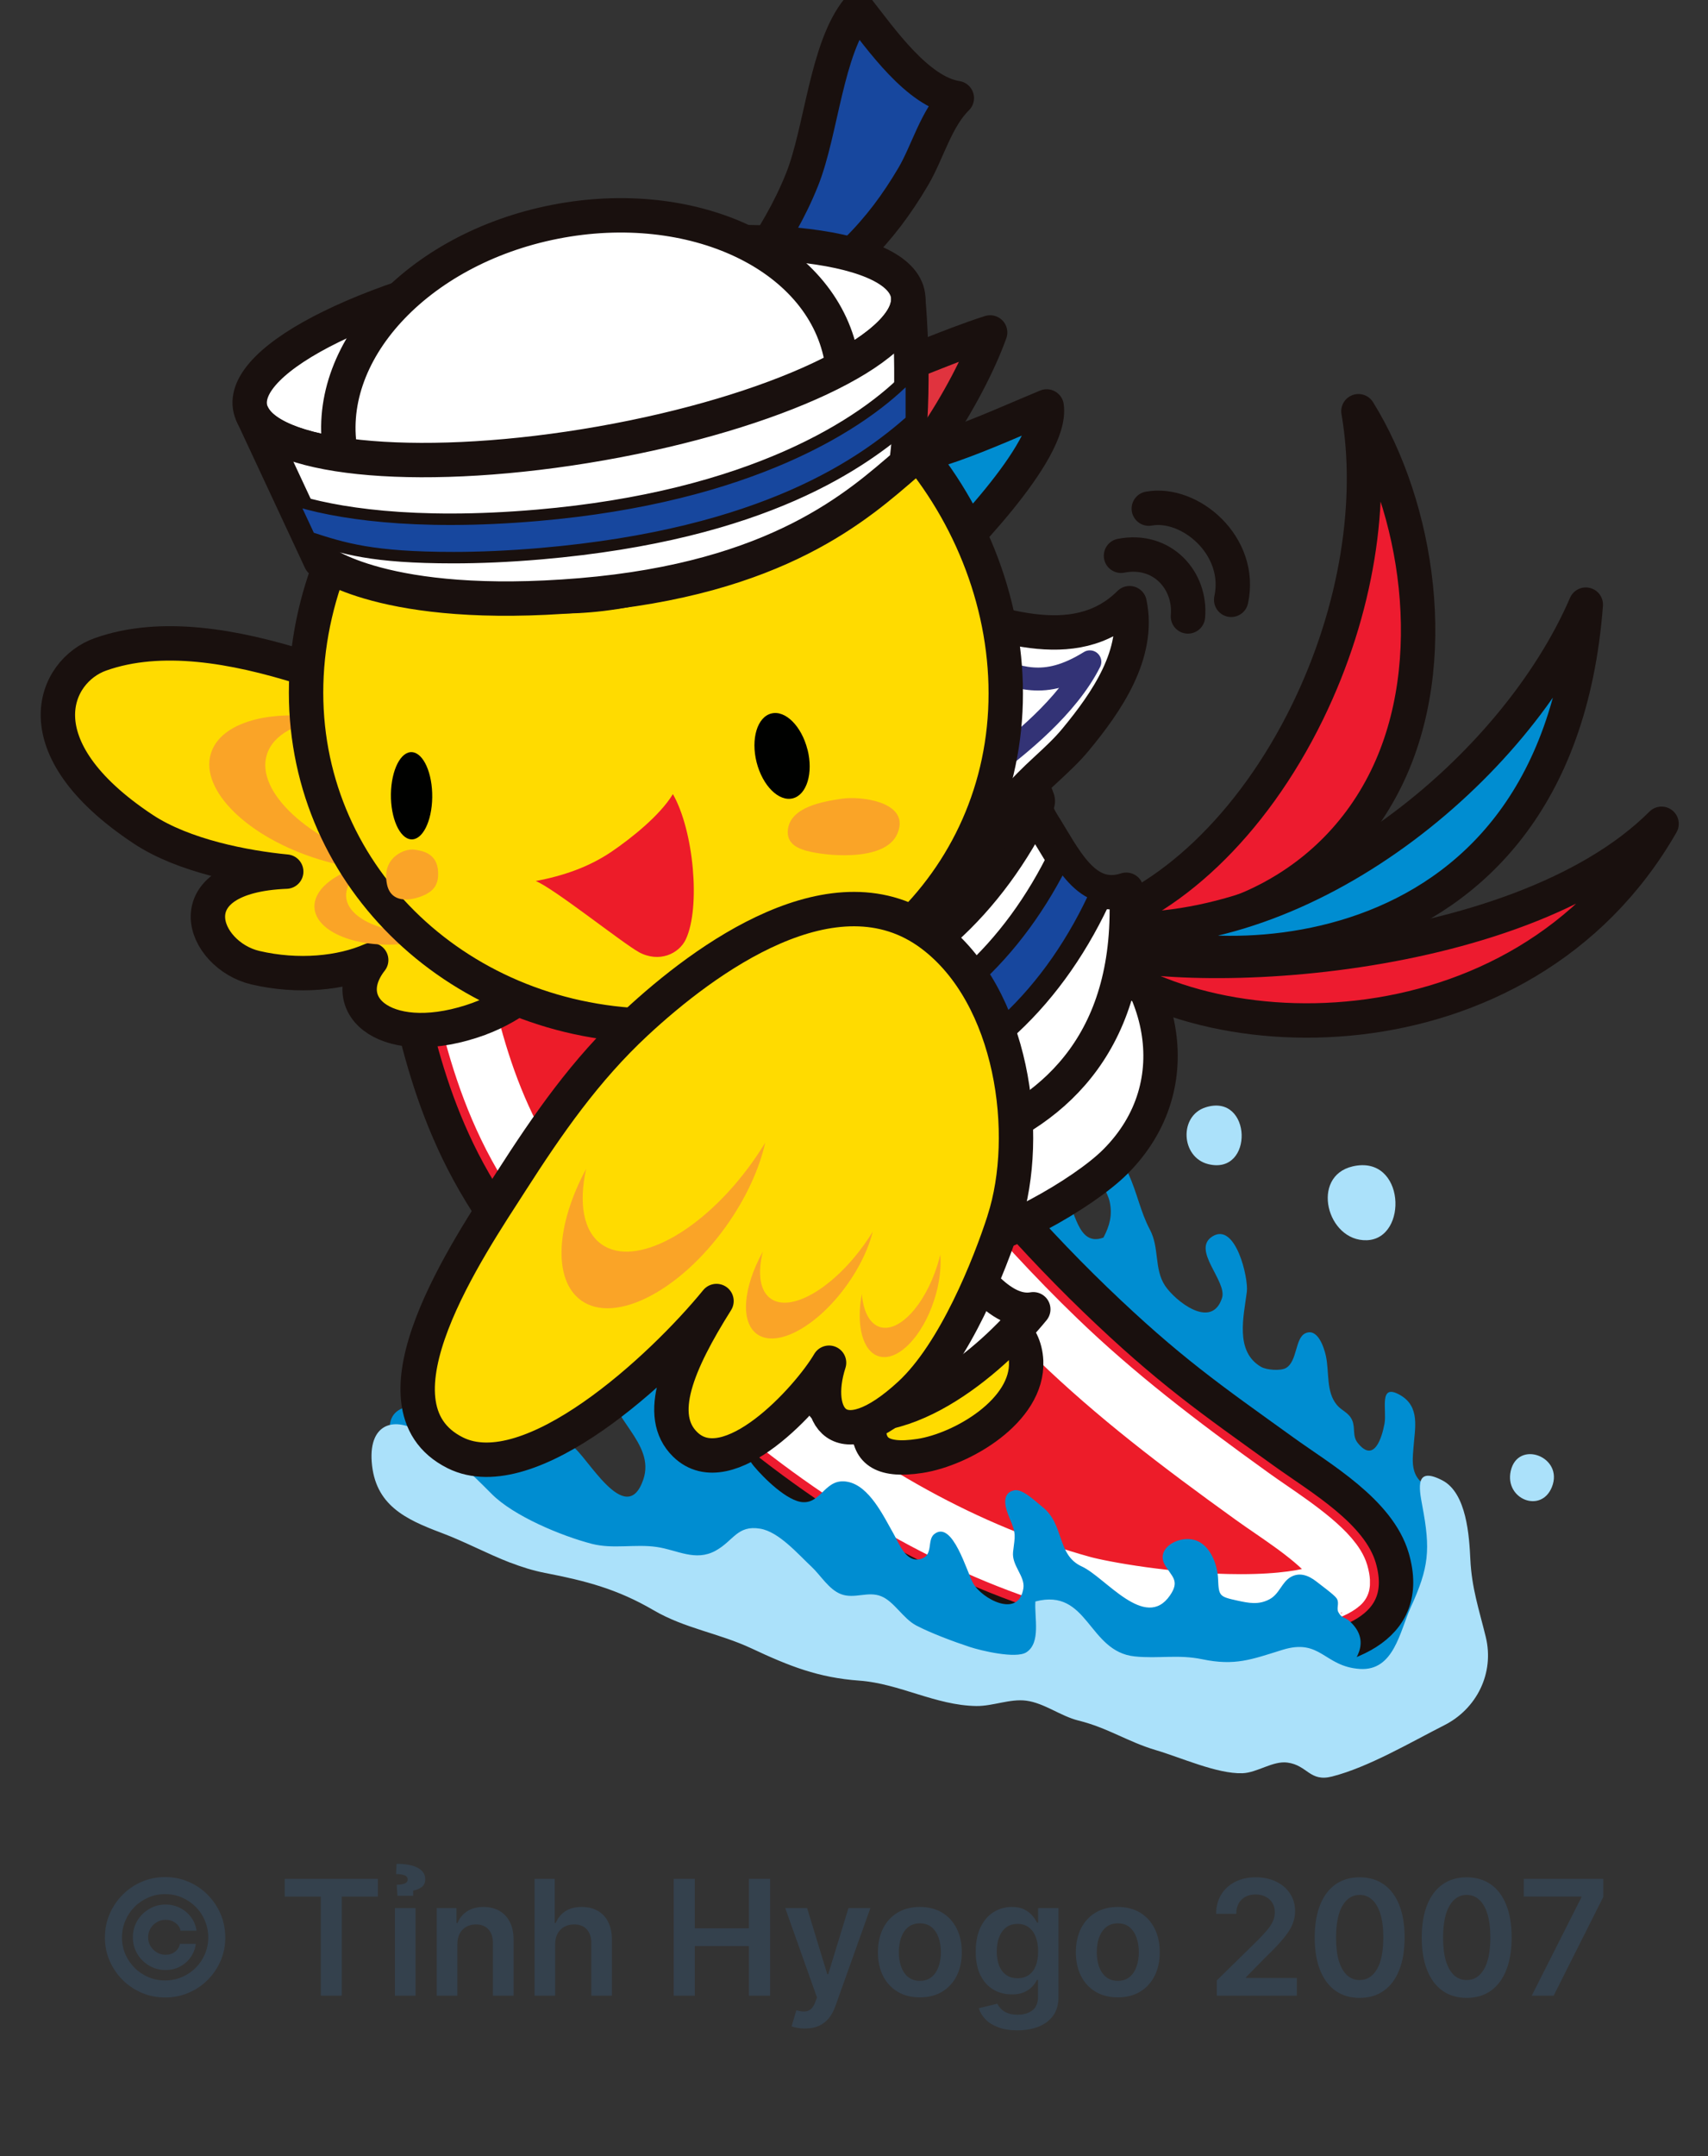
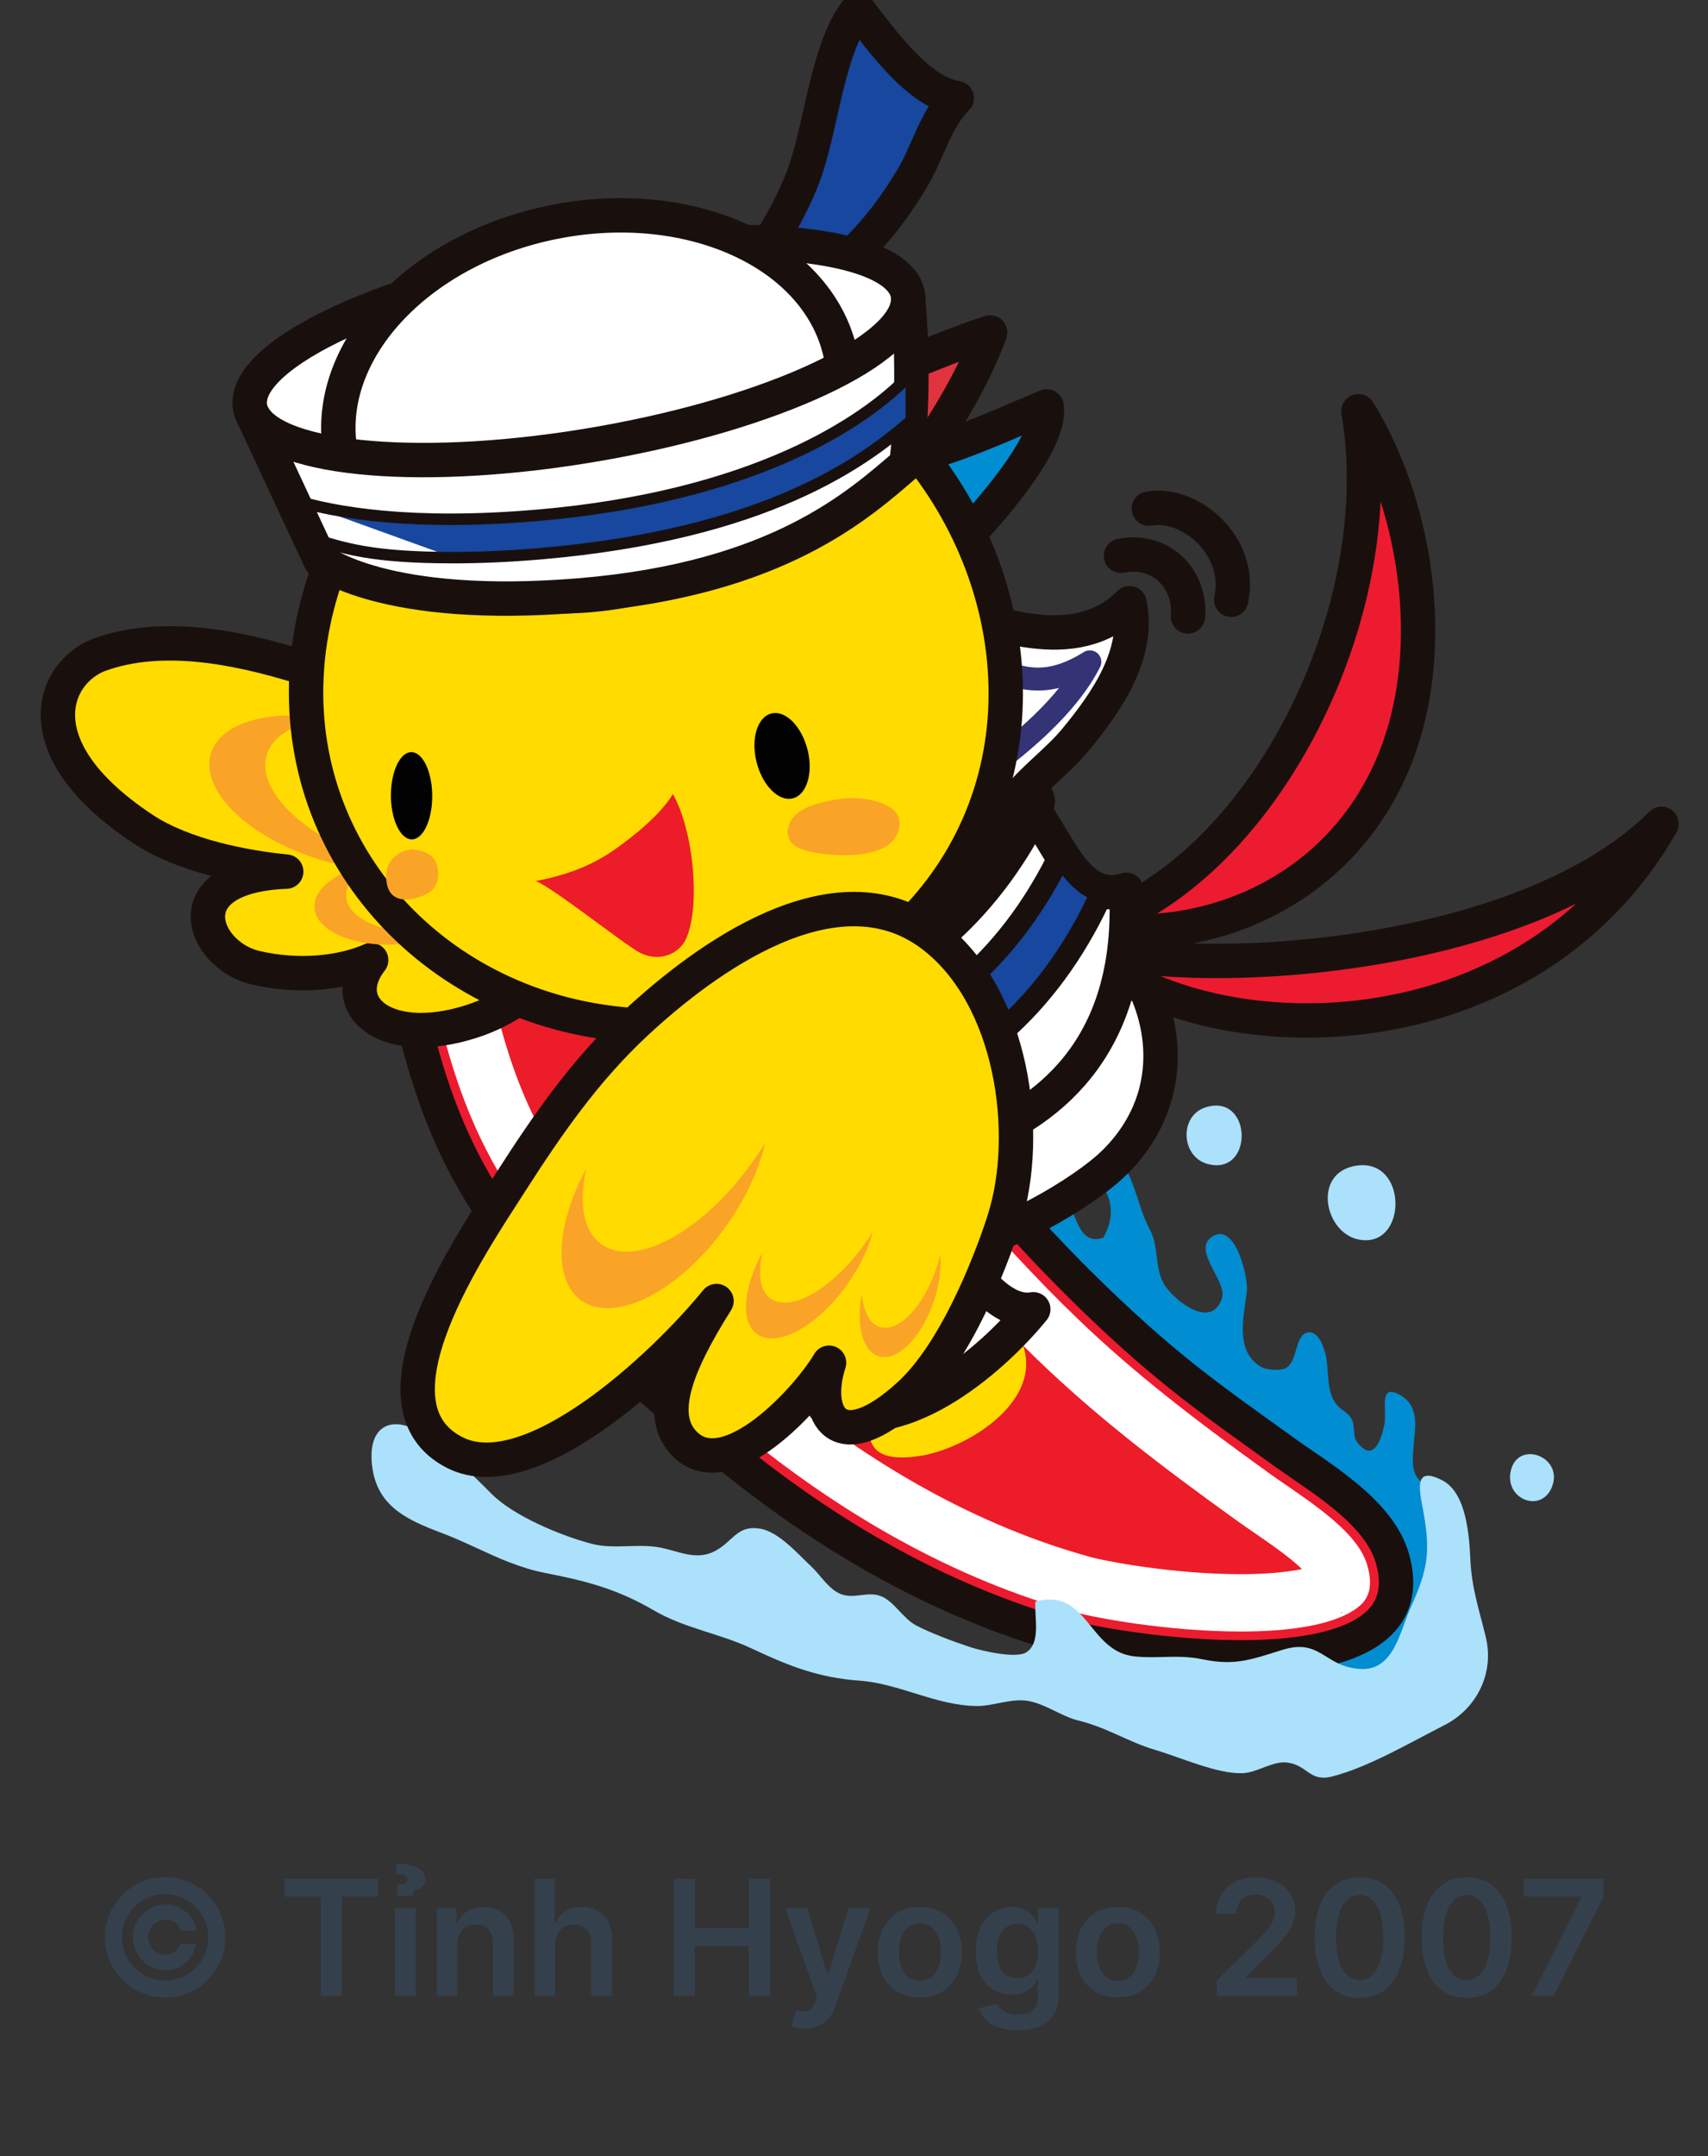
<svg xmlns="http://www.w3.org/2000/svg" width="149" height="188" viewBox="0 0 149 188" fill="none">
  <rect x="0" y="0" width="149" height="188" fill="#333333" stroke="none" />
  <g clip-path="url(#clip0_291_392)">
    <path d="M124.379 142.905C125.636 141.1 126.128 138.909 126.157 136.739C126.183 134.921 126.119 131.814 125.068 130.249C124.618 129.577 123.866 129.359 123.496 128.574C123.142 127.831 123.248 127.016 123.306 126.219C123.428 124.531 123.916 122.646 122.138 121.63C120.233 120.543 121.002 122.936 120.779 124.128C120.557 125.32 119.884 127.608 118.45 125.816C117.954 125.199 118.248 124.497 117.962 123.838C117.664 123.146 117.067 123.028 116.621 122.491C115.658 121.328 115.978 119.624 115.662 118.205C115.494 117.445 114.935 115.745 113.863 116.253C112.971 116.677 113.181 118.688 112.189 119.271C111.714 119.548 110.49 119.452 110.011 119.175C107.698 117.827 108.506 114.75 108.771 112.622C108.918 111.434 107.799 106.56 105.785 107.79C103.885 108.948 107.076 111.698 106.605 113.167C105.697 115.988 102.505 113.411 101.631 112.093C100.668 110.636 101.16 108.789 100.306 107.194C99.486 105.653 99.192 103.965 98.448 102.37C98.124 101.673 98.057 100.918 97.174 100.741C96.165 100.54 95.79 101.228 95.816 102.064C95.841 102.954 96.619 103.902 96.808 104.792C97.052 105.947 96.808 106.862 96.261 107.903C93.915 108.772 93.839 105.225 92.788 104.125C91.237 102.505 88.89 102.547 86.998 102.979C86.864 103.008 91.337 112.42 91.724 113.276C93.389 116.966 97.022 118.742 99.007 122.474C100.58 125.429 102.245 124.682 104.532 126.777C105.957 128.087 106.281 130.438 107.248 132.071C108.829 134.732 111.134 136.965 112.475 139.786C113.366 141.667 113.808 144.996 115.969 145.911C118.193 146.847 123.092 144.757 124.383 142.91L124.379 142.905Z" fill="#008DD1" />
    <path d="M93.209 142.754C81.629 139.568 71.294 133.393 62.161 125.711C53.945 118.801 44.656 110.174 39.93 100.334C37.765 95.83 36.558 91.452 35.49 86.548C34.456 81.784 33.997 76.574 34.88 71.742C35.549 68.094 36.886 62.347 40.128 60.043C48.718 59.241 55.194 66.474 60.492 72.263C72.643 85.553 82.537 100.788 95.551 113.314C101.98 119.502 105.63 121.996 112.017 126.592C115.196 128.88 120.279 131.785 121.457 135.84C125.056 148.241 98.078 144.089 93.213 142.75L93.209 142.754Z" fill="#ED1B2F" stroke="#19100E" stroke-width="3" stroke-linecap="round" stroke-linejoin="round" />
    <path d="M108.225 139.749C102.111 139.749 96.01 138.59 94.475 138.166C84.501 135.421 74.662 130.01 65.231 122.071C57.75 115.779 48.601 107.387 44.228 98.278C42.121 93.899 41.023 89.567 40.149 85.541C39.089 80.659 38.896 76.306 39.573 72.603C40.405 68.052 41.398 65.84 42.125 64.774C47.57 65.194 52.435 70.513 56.745 75.231L56.972 75.479C61.955 80.927 66.677 86.872 71.243 92.623C77.74 100.801 84.455 109.251 92.242 116.748C97.317 121.639 102.704 125.766 109.229 130.459C109.742 130.828 110.302 131.214 110.89 131.617C113.064 133.112 116.357 135.37 116.878 137.171C117.067 137.826 117.008 138.095 117.008 138.095C116.996 138.095 115.499 139.749 108.229 139.749H108.225Z" fill="#ED1C29" stroke="white" stroke-width="5" stroke-linecap="round" stroke-linejoin="round" />
-     <path d="M47.074 125.975C45.884 125.702 44.467 124.619 43.449 124.258C41.944 123.725 40.514 123.15 38.95 122.806C36.843 122.34 33.387 122.067 34.094 125.27C34.548 127.331 39.219 128.654 40.825 129.695C42.638 130.866 43.5 133.666 45.396 134.501C47.015 135.211 48.154 134.174 49.748 135.303C51.068 136.239 50.543 137.129 52.283 137.658C53.209 137.939 54.911 137.528 55.908 137.507C57.687 137.473 58.01 137.536 59.646 138.128C61.505 138.808 61.639 138.72 63.716 138.901C65.609 139.064 66.794 140.236 68.598 140.618C70.902 141.105 71.937 140.907 74.005 141.919C74.569 142.196 74.565 143.166 75.305 143.338C75.914 143.481 76.57 142.515 76.987 142.628C78.828 143.132 78.076 143.447 79.716 144.723C82.798 147.12 85.686 145.945 89.08 145.387C93.511 144.656 95.732 149.211 100.441 149.299C103.052 149.349 105.853 147.242 108.241 147.536C110.095 147.767 109.948 149.16 112.092 148.703C114.662 148.153 121.137 144.396 117.723 141.336C117.298 140.958 117.071 141.142 116.76 140.572C116.566 140.223 116.848 139.816 116.638 139.417C116.625 139.396 116.613 139.371 116.596 139.35C116.394 139.048 115.212 138.187 114.847 137.897C114.119 137.327 113.32 137.054 112.551 137.528C111.807 137.986 111.596 138.989 110.747 139.438C109.797 139.946 108.943 139.77 107.955 139.556C106.361 139.207 106.323 139.161 106.26 137.658C106.218 136.525 105.676 134.913 104.494 134.375C103.031 133.708 100.777 134.93 101.602 136.407C102.194 137.465 102.964 137.792 102.068 139.098C99.915 142.238 96.43 137.52 94.374 136.579C92.149 135.563 92.889 132.889 90.904 131.357C90.383 130.954 89.202 129.77 88.466 129.938C87.251 130.215 87.751 131.609 88.07 132.36C88.676 133.771 88.541 133.876 88.377 135.307C88.243 136.5 89.437 137.419 89.277 138.477C88.869 141.151 85.661 139.396 84.9 138.053C84.337 137.058 83.109 132.537 81.519 133.741C80.826 134.27 81.477 135.622 80.304 135.929C79.03 136.264 78.442 134.589 77.975 133.771C77.075 132.188 75.839 129.548 73.938 129.195C72 128.83 71.697 131.03 70.078 130.975C68.695 130.929 66.597 128.834 65.764 127.831C64.902 126.794 64.578 125.245 63.678 124.376C62.009 122.764 61.963 124.275 61.685 125.417C61.109 127.793 60.428 124.796 60.31 124.069C60.029 122.315 59.066 120.308 57.447 119.448C56.131 118.747 53.541 118.809 53.305 120.703C52.956 123.562 57.224 125.77 56.118 129.002C54.609 133.397 51.089 126.731 49.916 126.093C49 125.598 48.646 125.938 47.73 126.026C47.52 126.047 47.292 126.026 47.061 125.971L47.074 125.975Z" fill="#008DD1" />
    <path d="M44.513 136.248C42.482 135.463 40.582 134.426 38.513 133.649C35.338 132.457 32.714 131.214 32.428 127.47C32.164 124.028 34.535 123.28 37.251 125.249C39.337 126.76 41.094 128.444 42.894 130.257C44.807 132.184 48.974 133.914 51.619 134.602C53.486 135.085 55.408 134.602 57.296 134.879C59.07 135.135 60.655 136.168 62.413 135.211C63.994 134.35 64.309 132.948 66.319 133.284C67.946 133.553 69.624 135.509 70.772 136.579C71.584 137.331 72.302 138.59 73.371 138.993C74.548 139.434 75.713 138.708 76.869 139.174C78.004 139.631 78.778 141.117 79.926 141.722C81.204 142.393 83.227 143.145 84.606 143.598C85.543 143.909 88.634 144.656 89.546 144.056C90.82 143.212 90.228 141.042 90.324 139.631C94.95 138.418 94.903 144.001 98.99 144.421C101.059 144.635 102.766 144.228 104.885 144.669C107.745 145.261 109.158 144.694 111.87 143.85C115.225 142.809 115.494 145.307 118.631 145.513C121.612 145.706 122.117 142.217 123.059 140.16C124.661 136.655 124.804 135.127 124.076 131.286C123.769 129.657 123.454 127.839 125.829 129.073C127.957 130.182 128.172 133.977 128.268 135.971C128.39 138.477 129.025 140.32 129.614 142.725C130.383 145.89 128.815 148.993 126.002 150.416C123.08 151.898 119.388 154.08 116.205 154.891C114.245 155.39 114.073 153.913 112.315 153.677C111.033 153.505 109.679 154.563 108.388 154.605C106.193 154.681 102.985 153.224 100.84 152.594C98.381 151.868 96.669 150.655 94.083 150.013C92.519 149.626 91.102 148.485 89.525 148.279C88.121 148.094 86.611 148.762 85.178 148.745C81.616 148.695 78.479 146.789 74.972 146.533C71.382 146.272 68.867 145.273 65.571 143.728C62.694 142.381 59.76 141.995 57.026 140.399C53.848 138.544 51.119 137.834 47.528 137.138C46.468 136.932 45.476 136.613 44.509 136.239L44.513 136.248Z" fill="#ABE1FA" />
    <path d="M131.792 128.251C132.414 125.493 136.442 127.004 135.383 129.649C134.445 131.991 131.241 130.711 131.792 128.251Z" fill="#ABE1FA" />
    <path d="M118.005 101.695C122.596 100.637 122.882 108.017 119.232 108.134C115.751 108.248 114.288 102.551 118.005 101.695Z" fill="#ABE1FA" />
    <path d="M105.171 96.548C109.233 95.255 109.422 102.509 105.394 101.497C103.018 100.901 102.833 97.291 105.171 96.548Z" fill="#ABE1FA" />
    <path d="M76.785 118.083C76.612 122.214 73.152 128.032 80.25 126.941C83.933 126.374 89.71 122.995 89.517 118.688C89.399 116.123 87.385 114.662 84.917 114.72" fill="#FFDB00" />
-     <path d="M76.785 118.083C76.612 122.214 73.152 128.032 80.25 126.941C83.933 126.374 89.71 122.995 89.517 118.688C89.399 116.123 87.385 114.662 84.917 114.72" stroke="#19100E" stroke-width="3" stroke-linecap="round" stroke-linejoin="round" />
    <path d="M97.292 101.292C94.483 104.096 86.877 108.399 82.979 108.625C84.551 110.548 87.154 114.679 90.14 114.154C86.423 118.717 78.227 125.719 71.836 122.563C73.295 120.518 71.449 117.202 71.1 115.019C70.659 112.24 70.928 109.457 71.42 106.665C72.45 100.813 75.124 94.273 77.95 89.042C80.557 84.227 88.659 75.407 94.546 79.647C101.358 84.55 104.133 94.462 97.288 101.296L97.292 101.292Z" fill="white" stroke="#19100E" stroke-width="3" stroke-linecap="round" stroke-linejoin="round" />
    <path d="M114.065 62.083C118.425 53.15 119.842 43.566 118.505 35.855C123.639 44.124 125.91 57.675 120.948 67.838C115.654 78.677 103.956 82.603 94.668 80.81C101.803 78.829 109.187 72.074 114.065 62.083Z" fill="#ED1B2F" stroke="#19100E" stroke-width="3" stroke-linecap="round" stroke-linejoin="round" />
-     <path d="M138.339 52.718C135.745 86.759 103.398 84.991 96.683 80.999C114.09 81.973 132.171 67.028 138.339 52.718Z" fill="#008DD1" stroke="#19100E" stroke-width="3" stroke-linecap="round" stroke-linejoin="round" />
    <path d="M144.949 71.827C132.709 93.177 103.73 92.09 93.84 82.107C101.358 85.529 132.301 84.454 144.949 71.827Z" fill="#ED1B2F" stroke="#19100E" stroke-width="3" stroke-linecap="round" stroke-linejoin="round" />
    <path d="M90.922 71.751C92.822 74.731 94.55 78.778 98.255 77.577C99.584 103.579 71.29 102.186 65.895 101.527C65.34 101.459 62.224 88.24 61.959 87.01C60.942 82.287 60.988 77.506 63.7 73.35C66.66 68.816 76.47 60.24 81.297 57.73C86.254 55.156 89.034 68.791 90.922 71.746V71.751Z" fill="white" stroke="#19100E" stroke-width="3" stroke-linecap="round" stroke-linejoin="round" />
    <path d="M76.369 95.83C85.25 93.546 92.124 86.821 96.195 77.691C94.681 77.334 93.558 75.965 92.553 74.404C88.433 82.951 81.768 89.214 73.258 91.405C69.911 92.266 66.509 92.434 63.137 91.989C63.461 93.307 63.814 94.726 64.163 96.061C68.208 96.896 72.324 96.867 76.365 95.826L76.369 95.83Z" fill="#17479E" />
    <path d="M76.369 95.83C85.25 93.546 92.124 86.821 96.195 77.691C94.681 77.334 93.558 75.965 92.553 74.404C88.433 82.951 81.768 89.214 73.258 91.405C69.911 92.266 66.509 92.434 63.137 91.989C63.461 93.307 63.814 94.726 64.163 96.061C68.208 96.896 72.324 96.867 76.365 95.826L76.369 95.83Z" stroke="#19100E" stroke-width="2" stroke-linecap="round" stroke-linejoin="round" />
    <path d="M70.764 86.804C79.254 84.621 85.91 78.375 90.035 69.853C89.404 68.258 88.681 66.096 87.836 64.018C83.753 73.014 76.92 79.626 68.128 81.889C65.891 82.464 63.633 82.728 61.375 82.711C61.442 84.139 61.653 85.574 61.959 87.01C61.98 87.111 62.023 87.296 62.077 87.539C64.974 87.766 67.888 87.539 70.76 86.8L70.764 86.804Z" fill="#17479E" />
    <path d="M70.764 86.804C79.254 84.621 85.91 78.375 90.035 69.853C89.404 68.258 88.681 66.096 87.836 64.018C83.753 73.014 76.92 79.626 68.128 81.889C65.891 82.464 63.633 82.728 61.375 82.711C61.442 84.139 61.653 85.574 61.959 87.01C61.98 87.111 62.023 87.296 62.077 87.539C64.974 87.766 67.888 87.539 70.76 86.8L70.764 86.804Z" stroke="#19100E" stroke-width="4" stroke-linecap="round" stroke-linejoin="round" />
    <path d="M81.078 52.65C73.547 50.45 67.745 51.378 58.877 55.043C60.416 59.518 61.4 63.67 60.138 68.308C60.45 67.171 69.973 73.102 70.789 73.74C74.809 76.897 76.361 78.648 80.809 81.045C80.477 80.864 84.917 74.853 85.317 74.37C86.553 72.884 87.444 71.356 88.592 69.857C90.11 67.876 92.255 66.403 93.848 64.467C96.506 61.248 99.474 57.008 98.541 52.591C93.714 57.398 86.49 54.228 81.074 52.646L81.078 52.65Z" fill="white" stroke="#19100E" stroke-width="3" stroke-linecap="round" stroke-linejoin="round" />
    <path d="M78.467 75.684C78.576 72.573 84.198 68.497 86.426 66.818C88.806 65.026 93.112 61.621 95.076 57.704C91.01 60.223 88.836 59.035 85.745 58.007C82.692 56.995 79.631 57.117 76.503 56.794" stroke="#333376" stroke-width="2" stroke-linecap="round" stroke-linejoin="round" />
    <path d="M65.861 23.113C67.48 20.691 68.876 18.387 69.965 15.666C71.659 11.439 72.088 4.21 74.834 0.839C76.81 3.341 80.035 8.022 83.47 8.551C81.654 10.335 80.926 13.265 79.661 15.406C78.231 17.828 76.705 19.877 74.707 21.858C70.574 25.947 66.21 29.75 62.089 33.839C62.139 33.789 58.09 30.2 58.149 29.658C58.343 27.815 64.624 24.961 65.861 23.113Z" fill="#17479E" />
    <path d="M65.861 23.113C67.48 20.691 68.876 18.387 69.965 15.666C71.659 11.439 72.088 4.21 74.834 0.839C76.81 3.341 80.035 8.022 83.47 8.551C81.654 10.335 80.926 13.265 79.661 15.406C78.231 17.828 76.705 19.877 74.707 21.858C70.574 25.947 66.21 29.75 62.089 33.839C62.139 33.789 58.09 30.2 58.149 29.658C58.343 27.815 64.624 24.961 65.861 23.113Z" stroke="#19100E" stroke-width="3" stroke-linecap="round" stroke-linejoin="round" />
    <path d="M41.822 88.815C47.73 86.666 53.373 79.722 52.33 73.077C51.464 67.561 45.531 64.669 40.809 63.414C34.481 61.726 19.335 53.28 8.747 57.058C4.719 58.494 1.679 65.139 12.49 72.296C16.026 74.635 21.395 75.65 24.969 75.995C14.958 76.398 17.662 83.282 22.274 84.37C26.012 85.247 29.776 84.852 32.382 83.706C29.191 87.791 33.9 91.703 41.826 88.819L41.822 88.815Z" fill="#FFDB00" stroke="#19100E" stroke-width="3" stroke-linecap="round" stroke-linejoin="round" />
    <path d="M28.724 62.666C25.882 62.969 23.813 64.052 23.275 65.806C22.291 69.03 26.874 73.287 33.514 75.311C34.144 75.504 34.767 75.667 35.385 75.806C33.198 76.028 30.575 75.764 27.879 74.941C21.66 73.048 17.414 68.909 18.398 65.693C19.234 62.956 23.603 61.776 28.724 62.662V62.666Z" fill="#FAA427" />
    <path d="M32.589 75.26C31.058 76.033 30.125 77.082 30.196 78.178C30.326 80.197 33.804 81.616 37.962 81.347C38.358 81.322 38.74 81.28 39.119 81.23C37.937 81.817 36.411 82.225 34.721 82.334C30.823 82.586 27.56 81.158 27.434 79.147C27.324 77.431 29.523 75.848 32.589 75.26Z" fill="#FAA427" />
    <path d="M74.792 40.468C80.283 40.455 86.015 37.63 91.308 35.438C91.868 39.368 83.269 48.007 80.38 50.794" fill="#008DD1" />
    <path d="M74.792 40.468C80.283 40.455 86.015 37.63 91.308 35.438C91.868 39.368 83.269 48.007 80.38 50.794" stroke="#19100E" stroke-width="3" stroke-linecap="round" stroke-linejoin="round" />
    <path d="M65.617 35.602C68.279 34.834 71.84 34.133 74.876 33.205C78.824 32 82.567 30.2 86.376 28.986C84.455 34.326 79.232 42.776 74.191 46.105" fill="#E0333E" />
    <path d="M65.617 35.602C68.279 34.834 71.84 34.133 74.876 33.205C78.824 32 82.567 30.2 86.376 28.986C84.455 34.326 79.232 42.776 74.191 46.105" stroke="#19100E" stroke-width="3" stroke-linecap="round" stroke-linejoin="round" />
    <path d="M26.739 58.867C25.894 75.306 38.895 88.547 55.731 89.407C72.567 90.268 86.855 78.43 87.7 61.991C88.545 45.547 75.704 29.133 58.872 28.269C42.036 27.408 27.584 42.424 26.739 58.867Z" fill="#FFDB00" stroke="#19100E" stroke-width="3" stroke-linecap="round" stroke-linejoin="round" />
    <path d="M34.102 69.232C34.073 71.331 34.859 73.098 35.852 73.182C36.848 73.266 37.676 71.629 37.706 69.53C37.735 67.431 36.953 65.664 35.957 65.58C34.964 65.496 34.136 67.129 34.102 69.232Z" fill="#000100" />
    <path d="M70.445 65.345C70.962 67.389 70.386 69.295 69.162 69.606C67.934 69.916 66.526 68.506 66.004 66.466C65.487 64.421 66.063 62.516 67.287 62.209C68.51 61.898 69.923 63.305 70.44 65.349L70.445 65.345Z" fill="#000100" />
    <path d="M33.703 76.742C33.715 76.86 33.736 76.986 33.762 77.116C34.161 79.005 36.301 78.438 37.218 77.939C37.739 77.653 38.257 77.204 38.223 76.087C38.177 74.375 36.831 74.173 36.12 74.077C35.364 73.972 33.48 74.668 33.703 76.742Z" fill="#FAA427" />
    <path d="M78.413 72.309C78.375 72.452 78.324 72.599 78.253 72.75C77.227 74.996 72.677 74.694 70.743 74.274C69.641 74.034 68.573 73.598 68.737 72.305C68.99 70.323 71.895 69.87 73.434 69.639C75.07 69.396 79.064 69.883 78.413 72.309Z" fill="#FAA427" />
    <path d="M97.792 48.456C101.417 47.751 103.914 50.643 103.632 53.746" stroke="#19100E" stroke-width="3" stroke-linecap="round" stroke-linejoin="round" />
    <path d="M100.218 44.347C103.8 43.692 108.421 47.583 107.404 52.297" stroke="#19100E" stroke-width="3" stroke-linecap="round" stroke-linejoin="round" />
    <path d="M55.727 83.01C54.315 82.237 48.23 77.385 46.733 76.818C49.13 76.36 51.346 75.617 53.369 74.245C55.017 73.119 57.565 71.121 58.7 69.236C60.521 72.414 61.131 79.11 59.831 81.893C59.238 83.161 57.502 83.975 55.727 83.014V83.01Z" fill="#ED1C29" />
    <path d="M79.174 25.552C78.11 21.107 64.415 19.764 48.588 22.555C32.757 25.347 20.786 31.215 21.846 35.665C22.909 40.111 36.604 41.454 52.431 38.663C68.262 35.871 80.233 30.002 79.174 25.552Z" fill="white" stroke="#19100E" stroke-width="3" stroke-linecap="round" stroke-linejoin="round" />
    <path d="M73.371 31.094C75.12 39.952 66.774 49.057 54.727 51.424C42.68 53.796 31.495 48.536 29.746 39.679C27.997 30.821 36.344 21.716 48.39 19.344C60.437 16.972 71.622 22.232 73.371 31.09V31.094Z" fill="white" stroke="#19100E" stroke-width="3" stroke-linecap="round" stroke-linejoin="round" />
    <path d="M79.232 26.115C79.224 30.485 67.606 35.985 52.435 38.659C37.29 41.328 24.108 40.212 22.064 36.22H22.056L27.963 48.881C27.963 48.881 33.438 53.347 50.678 51.903C67.917 50.459 74.935 43.994 79.077 40.434C79.888 33.646 79.321 27.039 79.232 26.119V26.115Z" fill="white" stroke="#19100E" stroke-width="3" stroke-linecap="round" stroke-linejoin="round" />
-     <path d="M39.56 48.62C32.466 48.62 29.989 47.827 27.017 46.861L25.461 43.532C29.094 44.716 36.011 45.866 46.88 44.93C65.419 43.335 75.363 36.988 79.501 32.555V36.648C75.363 40.283 66.811 46.584 47.17 48.276C44.378 48.515 41.847 48.62 39.56 48.62Z" fill="#17479E" />
+     <path d="M39.56 48.62L25.461 43.532C29.094 44.716 36.011 45.866 46.88 44.93C65.419 43.335 75.363 36.988 79.501 32.555V36.648C75.363 40.283 66.811 46.584 47.17 48.276C44.378 48.515 41.847 48.62 39.56 48.62Z" fill="#17479E" />
    <path d="M39.56 48.62C32.466 48.62 29.989 47.827 27.017 46.861L25.461 43.532C29.094 44.716 36.011 45.866 46.88 44.93C65.419 43.335 75.363 36.988 79.501 32.555V36.648C75.363 40.283 66.811 46.584 47.17 48.276C44.378 48.515 41.847 48.62 39.56 48.62Z" stroke="#19100E" stroke-linecap="round" stroke-linejoin="round" />
    <path d="M87.591 106.392C89.996 98.932 88.382 86.813 81.259 81.49C72.866 75.214 61.467 83.622 55.488 89.18C51.073 93.282 47.793 98.004 44.564 103.042C41.027 108.562 31.432 122.533 39.715 126.668C46.216 129.913 57.691 119.334 62.505 113.436C59.091 118.86 57.191 123.406 59.764 125.929C63.498 129.59 70.495 121.933 72.324 118.814C70.823 123.469 73.165 127.293 79.379 121.559C83.315 117.928 86.326 110.33 87.596 106.396L87.591 106.392Z" fill="#FFDB00" stroke="#19100E" stroke-width="3" stroke-linecap="round" stroke-linejoin="round" />
    <path d="M51.136 101.9C50.475 104.885 50.875 107.349 52.477 108.487C55.416 110.582 61.303 107.387 65.617 101.35C66.025 100.779 66.403 100.204 66.756 99.625C66.239 101.917 65.079 104.482 63.329 106.929C59.289 112.584 53.637 115.476 50.707 113.39C48.209 111.61 48.495 106.787 51.14 101.9H51.136Z" fill="#FAA427" />
    <path d="M66.546 109.129C66.084 111.01 66.277 112.542 67.228 113.222C68.981 114.469 72.643 112.353 75.406 108.487C75.666 108.121 75.91 107.756 76.137 107.387C75.776 108.831 75.01 110.455 73.892 112.025C71.306 115.644 67.795 117.567 66.046 116.324C64.557 115.262 64.831 112.24 66.546 109.129Z" fill="#FAA427" />
    <path d="M75.186 112.836C75.313 114.326 75.855 115.413 76.751 115.699C78.403 116.223 80.644 113.839 81.754 110.367C81.859 110.036 81.948 109.712 82.028 109.389C82.12 110.535 81.96 111.908 81.506 113.314C80.468 116.563 78.29 118.772 76.641 118.247C75.237 117.798 74.674 115.51 75.182 112.831L75.186 112.836Z" fill="#FAA427" />
  </g>
  <path d="M11.589 168.909C11.589 168.385 11.717 167.908 11.972 167.477C12.231 167.043 12.575 166.698 13.006 166.443C13.441 166.185 13.919 166.055 14.443 166.055C14.904 166.055 15.328 166.155 15.716 166.354C16.104 166.553 16.424 166.824 16.675 167.169C16.931 167.514 17.086 167.903 17.143 168.337H15.756C15.699 168.056 15.547 167.827 15.298 167.651C15.05 167.472 14.765 167.383 14.443 167.383C14.165 167.383 13.91 167.452 13.678 167.592C13.449 167.728 13.265 167.911 13.126 168.143C12.99 168.372 12.922 168.626 12.922 168.904C12.922 169.186 12.99 169.443 13.126 169.675C13.265 169.903 13.449 170.087 13.678 170.227C13.91 170.366 14.165 170.435 14.443 170.435C14.765 170.435 15.04 170.348 15.268 170.172C15.497 169.993 15.64 169.763 15.696 169.481H17.083C17.027 169.915 16.876 170.304 16.631 170.649C16.389 170.994 16.079 171.266 15.701 171.464C15.323 171.663 14.904 171.763 14.443 171.763C13.919 171.763 13.441 171.635 13.006 171.38C12.575 171.121 12.231 170.777 11.972 170.346C11.717 169.912 11.589 169.433 11.589 168.909ZM14.403 174.159C13.681 174.159 13.001 174.023 12.365 173.751C11.732 173.48 11.174 173.103 10.69 172.623C10.209 172.139 9.831 171.58 9.556 170.947C9.284 170.314 9.15 169.635 9.153 168.909C9.157 168.183 9.294 167.504 9.566 166.871C9.841 166.238 10.219 165.681 10.7 165.2C11.18 164.716 11.737 164.339 12.37 164.067C13.003 163.795 13.681 163.659 14.403 163.659C15.129 163.659 15.809 163.795 16.442 164.067C17.078 164.339 17.635 164.716 18.112 165.2C18.593 165.681 18.969 166.238 19.241 166.871C19.512 167.504 19.65 168.183 19.653 168.909C19.657 169.635 19.523 170.314 19.251 170.947C18.979 171.58 18.603 172.139 18.122 172.623C17.642 173.103 17.083 173.48 16.447 173.751C15.81 174.023 15.129 174.159 14.403 174.159ZM14.403 172.673C14.924 172.673 15.413 172.575 15.87 172.379C16.327 172.184 16.727 171.915 17.068 171.574C17.413 171.229 17.681 170.83 17.874 170.376C18.069 169.918 18.167 169.431 18.167 168.914C18.164 168.394 18.064 167.905 17.869 167.447C17.676 166.99 17.408 166.591 17.063 166.249C16.718 165.905 16.319 165.634 15.865 165.439C15.411 165.243 14.924 165.146 14.403 165.146C13.886 165.146 13.401 165.243 12.947 165.439C12.493 165.634 12.093 165.905 11.749 166.249C11.404 166.594 11.134 166.995 10.938 167.452C10.743 167.906 10.643 168.394 10.64 168.914C10.64 169.428 10.736 169.913 10.928 170.371C11.124 170.825 11.394 171.224 11.739 171.569C12.083 171.914 12.483 172.184 12.937 172.379C13.394 172.575 13.883 172.673 14.403 172.673ZM24.84 165.364V163.818H32.964V165.364H29.817V174H27.987V165.364H24.84ZM34.45 174V166.364H36.25V174H34.45ZM36.046 165.29H34.674L34.604 164.335C34.956 164.322 35.204 164.277 35.35 164.201C35.496 164.121 35.567 164.012 35.564 163.873C35.567 163.694 35.471 163.57 35.275 163.5C35.08 163.43 34.838 163.396 34.55 163.396L34.594 162.506C35.416 162.506 36.039 162.625 36.464 162.864C36.888 163.102 37.098 163.427 37.095 163.838C37.098 164.153 36.991 164.388 36.772 164.544C36.553 164.696 36.311 164.793 36.046 164.832V165.29ZM39.9 169.526V174H38.1V166.364H39.821V167.661H39.91C40.086 167.234 40.366 166.894 40.75 166.642C41.138 166.39 41.617 166.264 42.187 166.264C42.714 166.264 43.173 166.377 43.564 166.602C43.959 166.828 44.264 167.154 44.479 167.582C44.698 168.009 44.806 168.528 44.802 169.138V174H43.002V169.416C43.002 168.906 42.87 168.506 42.605 168.218C42.343 167.93 41.98 167.786 41.516 167.786C41.201 167.786 40.921 167.855 40.676 167.994C40.434 168.13 40.243 168.327 40.104 168.586C39.968 168.844 39.9 169.158 39.9 169.526ZM48.431 169.526V174H46.632V163.818H48.392V167.661H48.481C48.66 167.23 48.937 166.891 49.311 166.642C49.689 166.39 50.17 166.264 50.753 166.264C51.283 166.264 51.746 166.375 52.14 166.597C52.535 166.819 52.84 167.144 53.055 167.572C53.274 167.999 53.383 168.521 53.383 169.138V174H51.584V169.416C51.584 168.902 51.451 168.503 51.186 168.218C50.924 167.93 50.556 167.786 50.082 167.786C49.764 167.786 49.479 167.855 49.227 167.994C48.978 168.13 48.783 168.327 48.64 168.586C48.501 168.844 48.431 169.158 48.431 169.526ZM58.77 174V163.818H60.614V168.129H65.332V163.818H67.182V174H65.332V169.675H60.614V174H58.77ZM70.227 176.864C69.982 176.864 69.755 176.844 69.546 176.804C69.34 176.768 69.176 176.724 69.054 176.675L69.471 175.273C69.733 175.349 69.967 175.385 70.172 175.382C70.378 175.379 70.558 175.314 70.714 175.188C70.873 175.066 71.007 174.86 71.117 174.572L71.271 174.159L68.502 166.364H70.411L72.171 172.131H72.25L74.015 166.364H75.929L72.872 174.925C72.729 175.329 72.54 175.675 72.305 175.964C72.07 176.255 71.781 176.478 71.44 176.63C71.102 176.786 70.698 176.864 70.227 176.864ZM80.246 174.149C79.5 174.149 78.854 173.985 78.307 173.657C77.76 173.329 77.336 172.87 77.034 172.28C76.736 171.69 76.587 171 76.587 170.212C76.587 169.423 76.736 168.732 77.034 168.138C77.336 167.545 77.76 167.085 78.307 166.756C78.854 166.428 79.5 166.264 80.246 166.264C80.992 166.264 81.638 166.428 82.185 166.756C82.732 167.085 83.154 167.545 83.453 168.138C83.754 168.732 83.905 169.423 83.905 170.212C83.905 171 83.754 171.69 83.453 172.28C83.154 172.87 82.732 173.329 82.185 173.657C81.638 173.985 80.992 174.149 80.246 174.149ZM80.256 172.707C80.66 172.707 80.998 172.596 81.27 172.374C81.542 172.149 81.744 171.847 81.877 171.469C82.013 171.092 82.08 170.671 82.08 170.207C82.08 169.739 82.013 169.317 81.877 168.939C81.744 168.558 81.542 168.254 81.27 168.029C80.998 167.804 80.66 167.691 80.256 167.691C79.842 167.691 79.497 167.804 79.222 168.029C78.95 168.254 78.746 168.558 78.61 168.939C78.478 169.317 78.411 169.739 78.411 170.207C78.411 170.671 78.478 171.092 78.61 171.469C78.746 171.847 78.95 172.149 79.222 172.374C79.497 172.596 79.842 172.707 80.256 172.707ZM88.754 177.023C88.107 177.023 87.552 176.935 87.088 176.759C86.624 176.587 86.251 176.355 85.969 176.063C85.688 175.772 85.492 175.448 85.383 175.094L87.004 174.701C87.076 174.85 87.183 174.998 87.322 175.143C87.461 175.293 87.648 175.415 87.883 175.511C88.122 175.611 88.422 175.661 88.783 175.661C89.294 175.661 89.716 175.536 90.051 175.288C90.386 175.042 90.553 174.638 90.553 174.075V172.628H90.464C90.371 172.813 90.235 173.004 90.056 173.2C89.88 173.395 89.647 173.559 89.355 173.692C89.067 173.824 88.704 173.891 88.266 173.891C87.68 173.891 87.148 173.753 86.671 173.478C86.197 173.2 85.819 172.785 85.537 172.235C85.258 171.682 85.119 170.989 85.119 170.157C85.119 169.318 85.258 168.611 85.537 168.034C85.819 167.454 86.198 167.015 86.675 166.717C87.153 166.415 87.685 166.264 88.271 166.264C88.719 166.264 89.087 166.34 89.375 166.493C89.667 166.642 89.899 166.823 90.071 167.035C90.243 167.244 90.374 167.441 90.464 167.626H90.563V166.364H92.338V174.124C92.338 174.777 92.182 175.317 91.871 175.745C91.559 176.173 91.133 176.492 90.593 176.705C90.053 176.917 89.44 177.023 88.754 177.023ZM88.769 172.479C89.15 172.479 89.474 172.386 89.743 172.2C90.011 172.015 90.215 171.748 90.354 171.4C90.494 171.052 90.563 170.634 90.563 170.147C90.563 169.666 90.494 169.246 90.354 168.884C90.219 168.523 90.016 168.243 89.748 168.044C89.483 167.842 89.156 167.741 88.769 167.741C88.367 167.741 88.033 167.845 87.764 168.054C87.496 168.263 87.294 168.549 87.158 168.914C87.022 169.275 86.954 169.686 86.954 170.147C86.954 170.614 87.022 171.024 87.158 171.375C87.297 171.723 87.501 171.995 87.769 172.19C88.041 172.383 88.374 172.479 88.769 172.479ZM97.513 174.149C96.768 174.149 96.121 173.985 95.575 173.657C95.028 173.329 94.603 172.87 94.302 172.28C94.004 171.69 93.854 171 93.854 170.212C93.854 169.423 94.004 168.732 94.302 168.138C94.603 167.545 95.028 167.085 95.575 166.756C96.121 166.428 96.768 166.264 97.513 166.264C98.259 166.264 98.906 166.428 99.452 166.756C99.999 167.085 100.422 167.545 100.72 168.138C101.022 168.732 101.173 169.423 101.173 170.212C101.173 171 101.022 171.69 100.72 172.28C100.422 172.87 99.999 173.329 99.452 173.657C98.906 173.985 98.259 174.149 97.513 174.149ZM97.523 172.707C97.928 172.707 98.266 172.596 98.538 172.374C98.809 172.149 99.012 171.847 99.144 171.469C99.28 171.092 99.348 170.671 99.348 170.207C99.348 169.739 99.28 169.317 99.144 168.939C99.012 168.558 98.809 168.254 98.538 168.029C98.266 167.804 97.928 167.691 97.523 167.691C97.109 167.691 96.764 167.804 96.489 168.029C96.218 168.254 96.014 168.558 95.878 168.939C95.745 169.317 95.679 169.739 95.679 170.207C95.679 170.671 95.745 171.092 95.878 171.469C96.014 171.847 96.218 172.149 96.489 172.374C96.764 172.596 97.109 172.707 97.523 172.707ZM106.153 174V172.668L109.688 169.202C110.026 168.861 110.307 168.558 110.533 168.293C110.758 168.027 110.927 167.771 111.04 167.522C111.153 167.273 111.209 167.008 111.209 166.727C111.209 166.405 111.136 166.13 110.99 165.901C110.844 165.669 110.644 165.49 110.389 165.364C110.133 165.238 109.843 165.175 109.519 165.175C109.184 165.175 108.891 165.245 108.639 165.384C108.387 165.52 108.191 165.714 108.052 165.966C107.916 166.218 107.848 166.518 107.848 166.866H106.093C106.093 166.219 106.241 165.658 106.536 165.18C106.831 164.703 107.237 164.334 107.754 164.072C108.274 163.81 108.871 163.679 109.544 163.679C110.226 163.679 110.826 163.807 111.343 164.062C111.86 164.317 112.261 164.667 112.546 165.111C112.835 165.555 112.979 166.062 112.979 166.632C112.979 167.013 112.906 167.388 112.76 167.756C112.614 168.124 112.357 168.531 111.99 168.979C111.625 169.426 111.113 169.968 110.453 170.604L108.698 172.389V172.459H113.133V174H106.153ZM118.612 174.194C117.793 174.194 117.09 173.987 116.504 173.572C115.92 173.155 115.471 172.553 115.156 171.768C114.845 170.979 114.689 170.029 114.689 168.919C114.692 167.809 114.85 166.864 115.161 166.085C115.476 165.303 115.925 164.706 116.509 164.295C117.095 163.884 117.796 163.679 118.612 163.679C119.427 163.679 120.128 163.884 120.715 164.295C121.301 164.706 121.75 165.303 122.062 166.085C122.377 166.867 122.534 167.812 122.534 168.919C122.534 170.033 122.377 170.984 122.062 171.773C121.75 172.558 121.301 173.158 120.715 173.572C120.131 173.987 119.43 174.194 118.612 174.194ZM118.612 172.638C119.248 172.638 119.75 172.325 120.118 171.698C120.489 171.068 120.675 170.142 120.675 168.919C120.675 168.11 120.59 167.431 120.421 166.881C120.252 166.33 120.014 165.916 119.705 165.638C119.397 165.356 119.033 165.215 118.612 165.215C117.979 165.215 117.478 165.53 117.11 166.16C116.742 166.786 116.557 167.706 116.553 168.919C116.55 169.731 116.631 170.414 116.797 170.967C116.966 171.521 117.205 171.938 117.513 172.22C117.821 172.499 118.187 172.638 118.612 172.638ZM127.95 174.194C127.131 174.194 126.428 173.987 125.842 173.572C125.258 173.155 124.809 172.553 124.494 171.768C124.183 170.979 124.027 170.029 124.027 168.919C124.03 167.809 124.188 166.864 124.499 166.085C124.814 165.303 125.263 164.706 125.847 164.295C126.433 163.884 127.134 163.679 127.95 163.679C128.765 163.679 129.466 163.884 130.053 164.295C130.639 164.706 131.088 165.303 131.4 166.085C131.715 166.867 131.872 167.812 131.872 168.919C131.872 170.033 131.715 170.984 131.4 171.773C131.088 172.558 130.639 173.158 130.053 173.572C129.469 173.987 128.768 174.194 127.95 174.194ZM127.95 172.638C128.586 172.638 129.088 172.325 129.456 171.698C129.827 171.068 130.013 170.142 130.013 168.919C130.013 168.11 129.928 167.431 129.759 166.881C129.59 166.33 129.352 165.916 129.043 165.638C128.735 165.356 128.371 165.215 127.95 165.215C127.317 165.215 126.816 165.53 126.448 166.16C126.08 166.786 125.895 167.706 125.891 168.919C125.888 169.731 125.969 170.414 126.135 170.967C126.304 171.521 126.543 171.938 126.851 172.22C127.159 172.499 127.525 172.638 127.95 172.638ZM133.623 174L137.954 165.429V165.359H132.927V163.818H139.863V165.394L135.537 174H133.623Z" fill="#34414D" />
  <defs>
    <clipPath id="clip0_291_392">
      <rect width="149" height="155" fill="white" />
    </clipPath>
  </defs>
</svg>